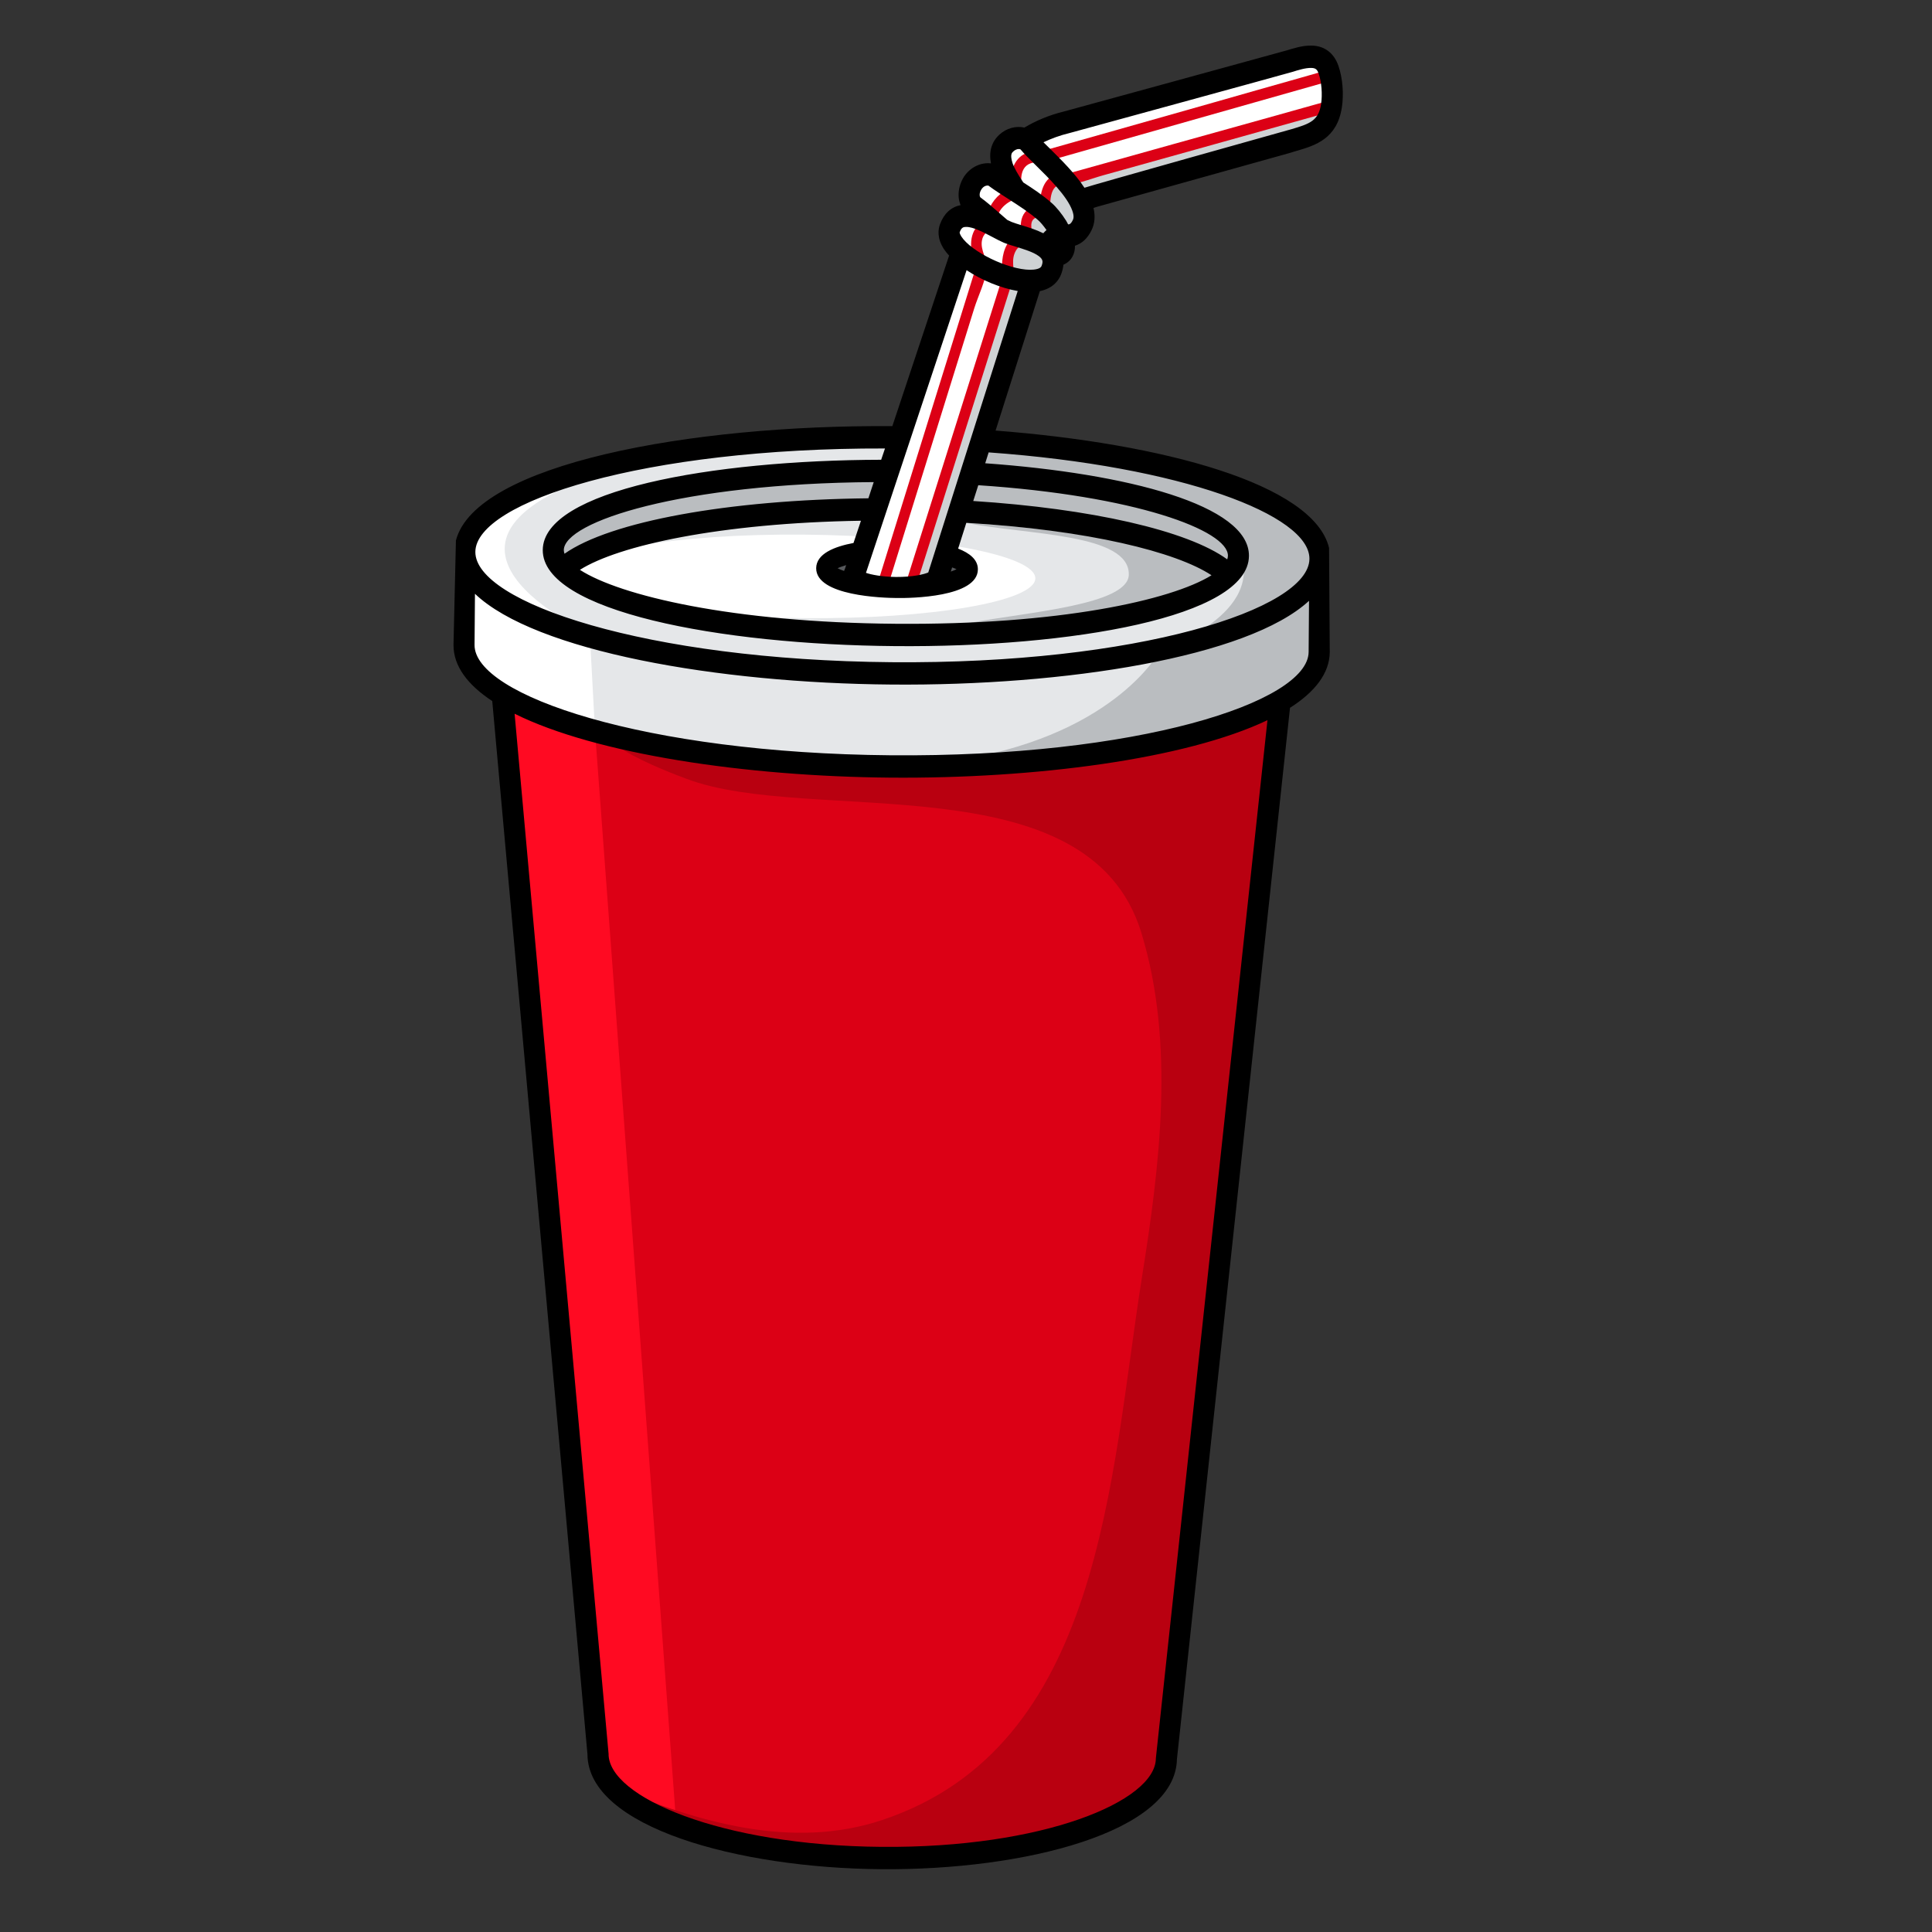
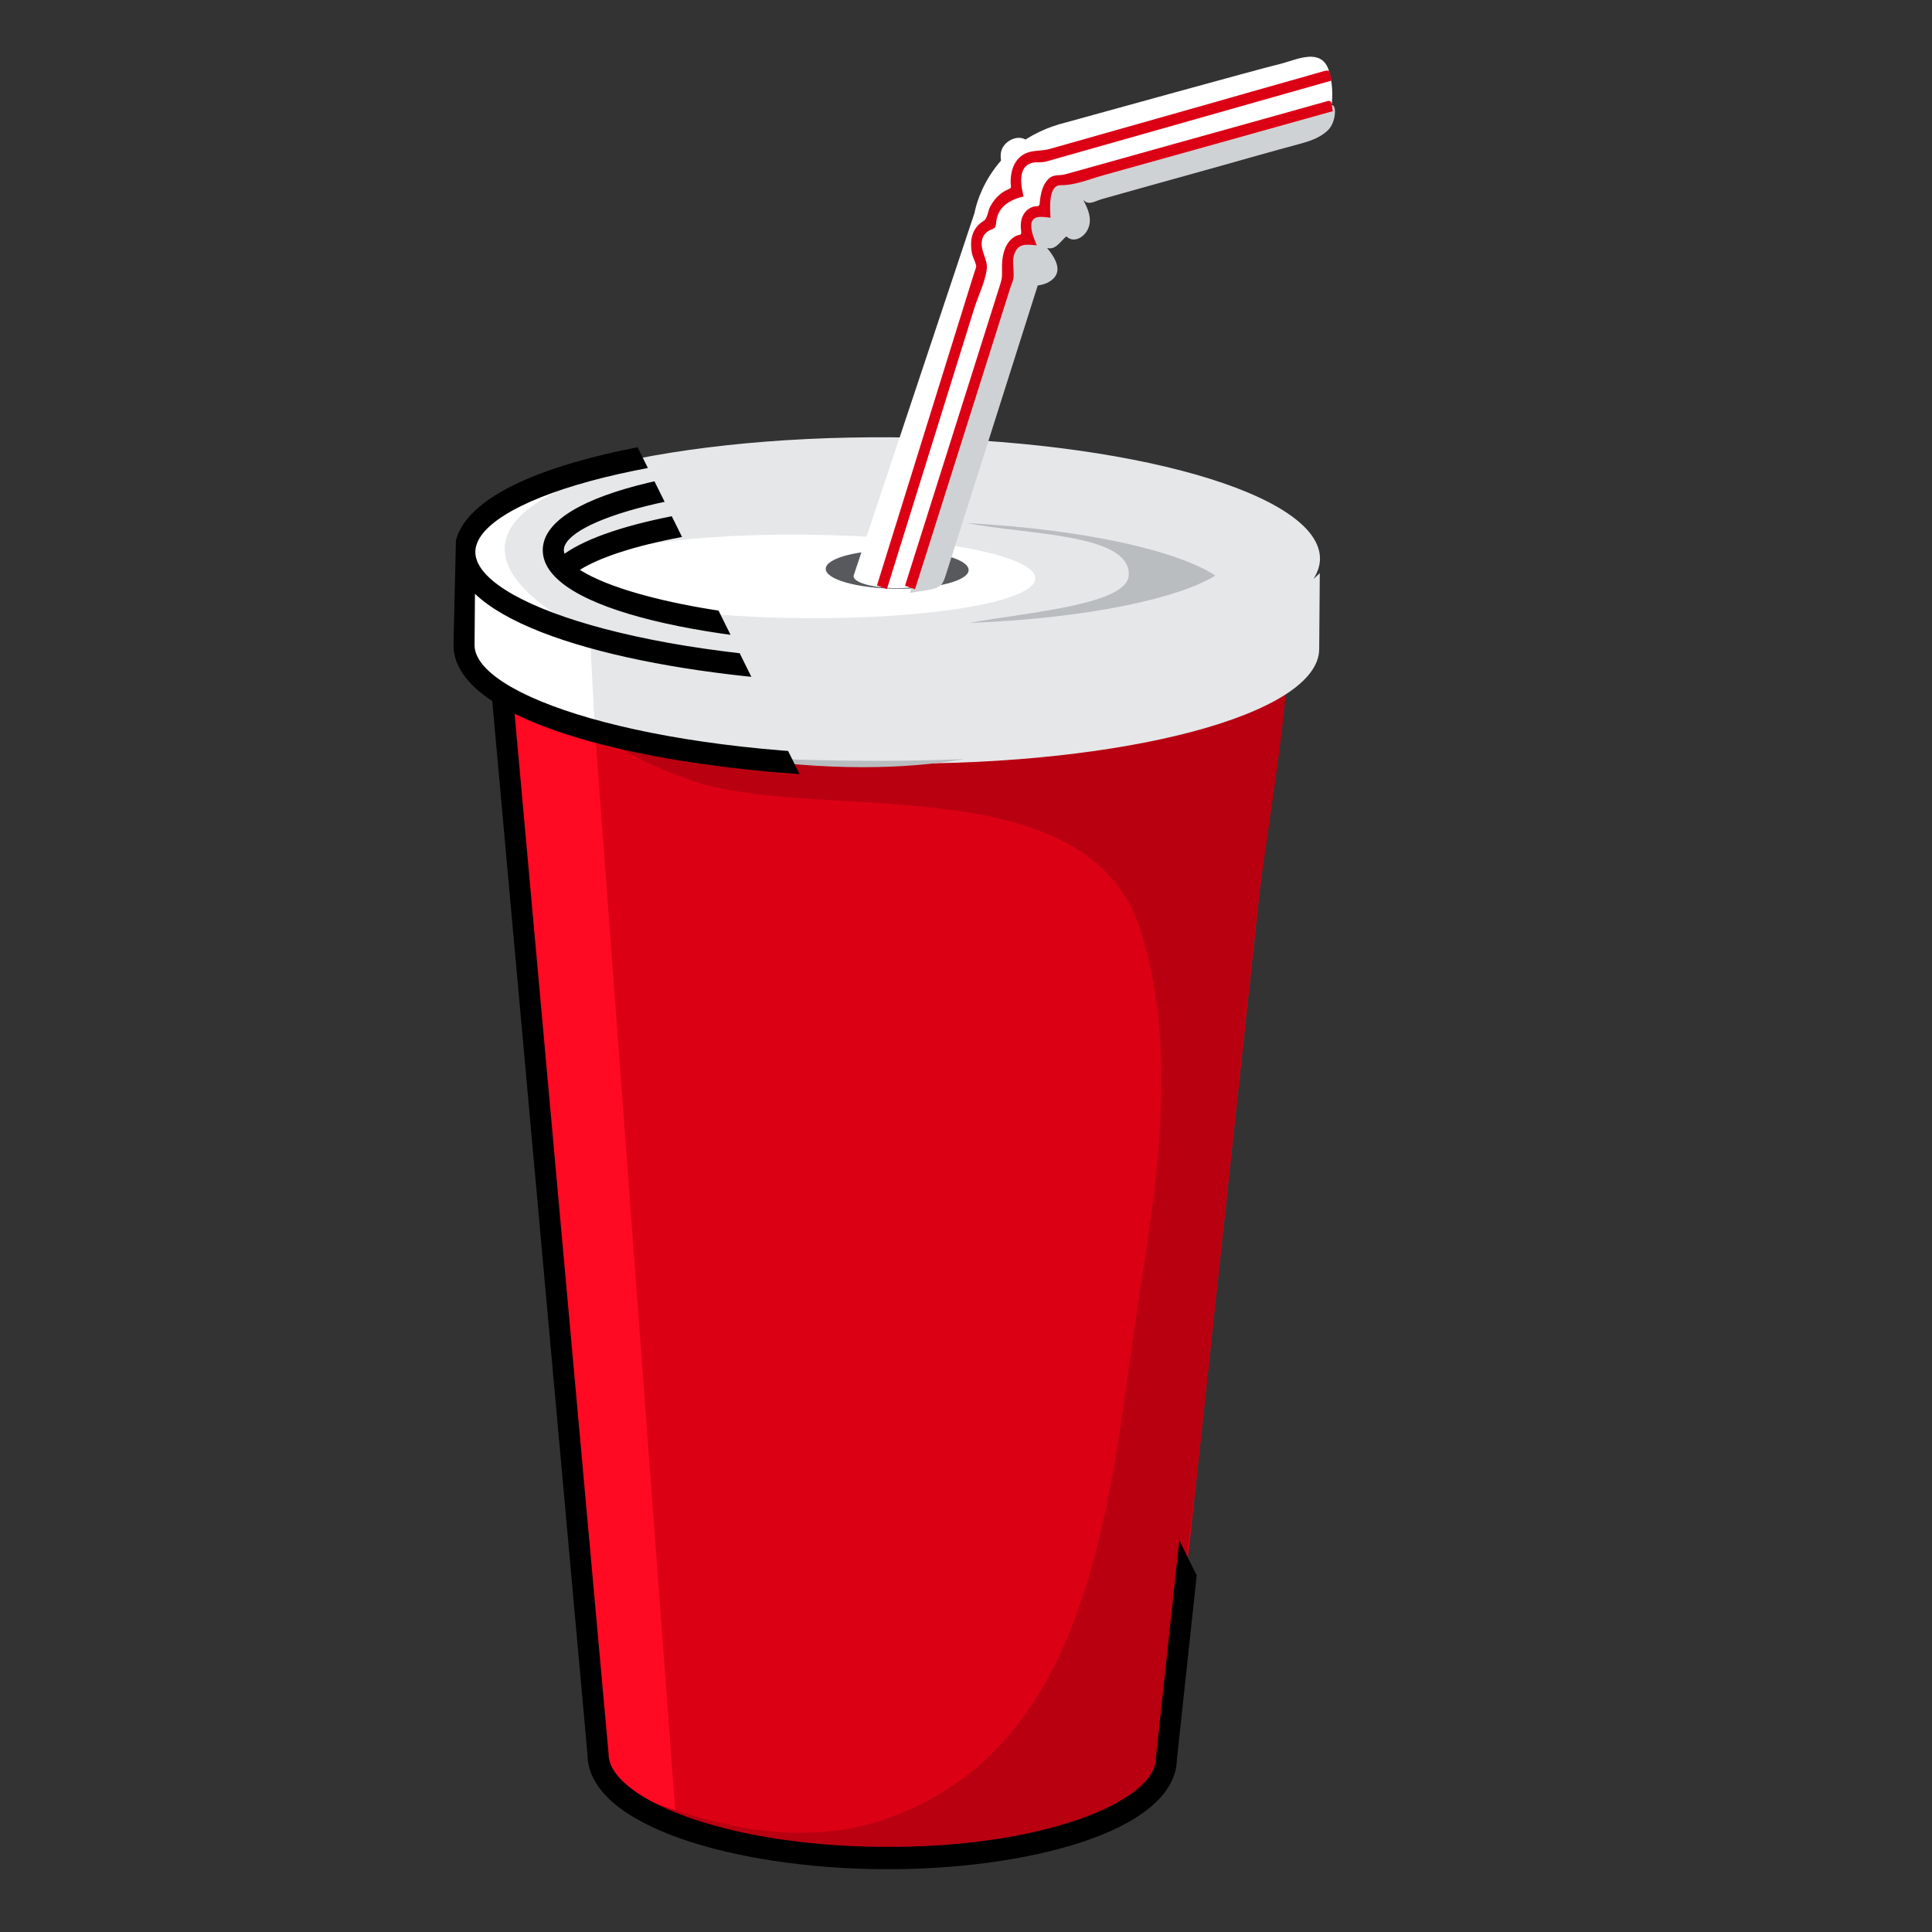
<svg xmlns="http://www.w3.org/2000/svg" version="1.2" viewBox="0 0 75 75" height="75pt" width="75pt">
  <rect x="0" y="0" width="75" height="75" fill="#333333" stroke="none" />
  <defs>
    <clipPath id="clip1">
      <path d="M 19 23 L 51 23 L 51 72.668 L 19 72.668 Z M 19 23" />
    </clipPath>
    <clipPath id="clip2">
      <path d="M 23 23 L 51 23 L 51 72.668 L 23 72.668 Z M 23 23" />
    </clipPath>
    <clipPath id="clip3">
-       <path d="M 17 1.723 L 52.16 1.723 L 52.16 72.668 L 17 72.668 Z M 17 1.723" />
+       <path d="M 17 1.723 L 52.16 72.668 L 17 72.668 Z M 17 1.723" />
    </clipPath>
  </defs>
  <g id="surface1">
    <g clip-rule="nonzero" clip-path="url(#clip1)">
      <path d="M 34.629 23.285 L 19.152 23.156 L 23.215 68.078 C 23.195 70.266 28.121 72.078 34.215 72.129 C 40.309 72.184 45.262 70.449 45.281 68.266 L 50.102 23.418 Z M 34.629 23.285" style="stroke:none;fill-rule:nonzero;fill:rgb(86.269%,0%,8.24%);fill-opacity:1;" />
    </g>
    <path d="M 19.234 23.156 L 19.152 23.156 L 23.215 68.078 C 23.207 69.141 24.363 70.113 26.254 70.84 L 23.098 28.383 C 22.703 25.73 21.168 24.117 19.234 23.156 Z M 19.234 23.156" style="stroke:none;fill-rule:nonzero;fill:rgb(100%,3.92%,13.329%);fill-opacity:1;" />
    <g clip-rule="nonzero" clip-path="url(#clip2)">
      <path d="M 34.215 72.129 C 40.309 72.184 45.262 70.449 45.281 68.266 C 45.312 64.664 46.07 60.91 46.453 57.34 C 47.215 50.266 47.961 43.188 48.719 36.113 C 49.16 32.004 50.117 27.586 50.07 23.469 C 45.57 22.742 40.258 23.617 35.77 24.289 C 31.18 24.977 27.297 24.512 23.426 27.27 C 21.754 28.457 26.066 30.012 26.641 30.23 C 31.445 32.055 42.262 29.504 44.309 36.215 C 45.621 40.523 45.023 45.242 44.324 49.625 C 43.09 57.41 42.781 67.816 34.238 70.656 C 30.754 71.816 27.066 70.738 23.781 69.348 C 25.238 70.926 29.352 72.09 34.215 72.129 Z M 34.215 72.129" style="stroke:none;fill-rule:nonzero;fill:rgb(72.549%,0%,6.27%);fill-opacity:1;" />
    </g>
    <path d="M 47.25 21.848 C 45.312 20.566 40.422 19.707 34.793 19.66 C 28.406 19.605 23.918 20.613 22.301 21.637 L 21.719 22.004 L 22.301 22.379 C 23.902 23.414 28.375 24.48 34.75 24.535 C 41.129 24.59 45.617 23.598 47.238 22.59 L 47.82 22.227 Z M 47.25 21.848" style="stroke:none;fill-rule:nonzero;fill:rgb(89.799%,90.59%,91.37%);fill-opacity:1;" />
    <path d="M 51.242 21.699 C 51.262 19.168 43.848 17.055 34.68 16.977 C 25.516 16.902 18.066 18.891 18.043 21.418 C 18.043 21.684 18.039 21.969 18.039 21.969 L 18.016 24.918 C 17.992 27.445 25.422 29.562 34.574 29.641 C 43.727 29.719 51.191 27.723 51.211 25.199 L 51.234 22.25 L 50.988 22.477 C 51.148 22.223 51.238 21.965 51.242 21.699 Z M 51.242 21.699" style="stroke:none;fill-rule:nonzero;fill:rgb(89.799%,90.59%,91.37%);fill-opacity:1;" />
    <path d="M 28.348 29.367 C 32.133 29.941 35.109 29.867 37.43 29.469 C 32.586 29.664 28.348 29.367 28.348 29.367 Z M 28.348 29.367" style="stroke:none;fill-rule:nonzero;fill:rgb(72.939%,74.12%,75.29%);fill-opacity:1;" />
    <path d="M 37.621 24.184 C 42.477 23.988 45.848 23.172 47.18 22.344 C 45.812 21.438 42.359 20.57 37.531 20.305 C 39.863 20.766 43.855 20.703 43.82 22.309 C 43.797 23.484 39.891 23.762 37.621 24.184 Z M 37.621 24.184" style="stroke:none;fill-rule:nonzero;fill:rgb(72.939%,74.12%,75.29%);fill-opacity:1;" />
-     <path d="M 38.754 17.012 L 37.688 18.383 C 36.762 18.324 35.797 18.289 34.805 18.281 C 27.473 18.219 21.492 19.598 21.48 21.352 C 21.477 21.441 21.492 21.535 21.523 21.637 L 21.695 22.172 L 22.141 21.859 C 23.977 20.562 29.062 19.727 34.793 19.773 C 40.523 19.82 45.59 20.746 47.406 22.07 L 47.844 22.391 L 48.078 21.238 C 49.262 23.863 45.066 25.207 45.066 25.207 C 45.066 25.207 43.418 28.434 37.43 29.469 C 43.223 29.234 49.887 28.297 51.211 25.312 L 51.164 24.672 L 51.234 22.25 C 51.816 18.332 38.754 17.012 38.754 17.012 Z M 38.754 17.012" style="stroke:none;fill-rule:nonzero;fill:rgb(72.939%,74.12%,75.29%);fill-opacity:1;" />
    <path d="M 31.211 20.754 C 26.246 20.711 22.215 21.402 22.207 22.301 C 22.199 23.195 26.219 23.957 31.184 23.996 C 36.152 24.039 40.184 23.348 40.191 22.453 C 40.199 21.555 36.18 20.797 31.211 20.754 Z M 31.211 20.754" style="stroke:none;fill-rule:nonzero;fill:rgb(100%,100%,100%);fill-opacity:1;" />
    <path d="M 23.93 18.188 C 23.93 18.188 16.672 18.953 18.203 22.43 L 18.008 25.516 C 18.008 25.516 20.418 28.012 23.098 28.383 L 22.895 24.586 C 22.895 24.586 14.816 20.957 23.93 18.188 Z M 23.93 18.188" style="stroke:none;fill-rule:nonzero;fill:rgb(100%,100%,100%);fill-opacity:1;" />
    <path d="M 37.602 22.129 C 37.602 22.543 36.355 22.867 34.824 22.855 C 33.289 22.844 32.051 22.496 32.055 22.082 C 32.059 21.664 33.305 21.34 34.836 21.352 C 36.367 21.367 37.605 21.711 37.602 22.129 Z M 37.602 22.129" style="stroke:none;fill-rule:nonzero;fill:rgb(34.119%,34.9%,36.079%);fill-opacity:1;" />
-     <path d="M 41.047 8.812 C 41.402 9.387 41.578 10.082 40.543 9.906 C 39.625 9.746 38.582 8.57 37.832 8.023 C 37.582 7.844 37.551 7.43 37.762 7.105 C 37.973 6.777 38.348 6.664 38.598 6.848 C 39.242 7.316 39.957 7.684 40.562 8.211 C 40.699 8.332 40.891 8.559 41.047 8.812 Z M 41.047 8.812" style="stroke:none;fill-rule:nonzero;fill:rgb(100%,100%,100%);fill-opacity:1;" />
    <path d="M 50.918 2.203 C 50.523 2.188 50.047 2.395 49.715 2.477 C 48.961 2.652 41.785 4.645 41.406 4.746 C 38.262 5.516 37.832 8.262 37.832 8.262 C 37.832 8.262 33.137 22.332 33.133 22.363 C 33.133 22.613 33.867 22.824 34.777 22.832 C 35.684 22.84 36.426 22.641 36.426 22.391 C 36.426 22.387 36.422 22.379 36.422 22.375 L 40.32 10.098 C 40.848 8.043 42.441 7.621 42.441 7.621 L 49.965 5.52 C 50.762 5.262 51.523 5.18 51.688 4.105 C 51.754 3.672 51.715 3.117 51.574 2.703 C 51.445 2.336 51.203 2.215 50.918 2.203 Z M 50.918 2.203" style="stroke:none;fill-rule:nonzero;fill:rgb(100%,100%,100%);fill-opacity:1;" />
    <path d="M 42.008 8.016 C 42.102 8.273 42.117 8.52 42.012 8.738 C 41.297 10.227 39.152 7.223 38.918 6.465 C 38.82 6.16 38.781 5.816 39.062 5.555 C 39.344 5.297 39.734 5.281 39.934 5.523 C 40.348 6.023 41.672 7.098 42.008 8.016 Z M 42.008 8.016" style="stroke:none;fill-rule:nonzero;fill:rgb(100%,100%,100%);fill-opacity:1;" />
-     <path d="M 40.559 9.586 C 40.824 9.785 40.969 10.062 40.816 10.484 C 40.359 11.723 36.473 9.945 36.871 8.863 C 37.262 7.797 38.512 8.77 39.125 9.023 C 39.488 9.172 40.16 9.289 40.559 9.586 Z M 40.559 9.586" style="stroke:none;fill-rule:nonzero;fill:rgb(100%,100%,100%);fill-opacity:1;" />
    <path d="M 41.461 6.934 C 41.57 7.082 41.469 6.934 41.461 6.934 Z M 41.461 6.934" style="stroke:none;fill-rule:nonzero;fill:rgb(81.18%,82.349%,83.139%);fill-opacity:1;" />
    <path d="M 51.68 4.082 C 48.273 5.035 44.871 6.004 41.461 6.934 C 41.492 6.926 40.164 6.926 40.758 8.309 C 40.223 7.605 39.469 9.051 40.016 9.371 C 39.332 9.383 38.742 10.23 39.34 10.816 C 39.383 10.859 39.16 10.871 39.043 11.238 C 38.875 11.781 38.703 12.32 38.531 12.859 C 38.172 14 37.812 15.141 37.453 16.277 C 36.742 18.523 36.035 20.77 35.324 23.016 C 35.598 22.961 35.879 22.941 36.152 22.879 C 36.574 22.785 36.609 22.66 36.746 22.227 C 37.137 21.004 37.523 19.777 37.914 18.555 C 38.707 16.062 39.496 13.57 40.285 11.082 C 40.438 11.062 40.586 11.02 40.707 10.953 C 41.32 10.605 40.996 10.051 40.648 9.625 C 40.98 9.723 41.172 9.359 41.395 9.176 C 41.652 9.422 42 9.262 42.18 8.988 C 42.457 8.562 42.23 8.078 42.012 7.691 C 42.203 8.031 42.504 7.805 42.77 7.73 C 43.285 7.586 43.797 7.441 44.312 7.297 C 45.324 7.016 46.34 6.73 47.355 6.449 C 48.367 6.164 49.379 5.875 50.395 5.602 C 50.805 5.492 51.238 5.363 51.555 5.051 C 51.879 4.727 51.895 4.023 51.68 4.082 Z M 51.68 4.082" style="stroke:none;fill-rule:nonzero;fill:rgb(81.18%,82.349%,83.139%);fill-opacity:1;" />
    <path d="M 34.43 22.867 C 34.301 22.82 34.172 22.777 34.043 22.73 C 35.277 18.758 36.516 14.785 37.75 10.812 C 37.797 10.66 37.848 10.512 37.895 10.359 C 37.918 10.285 37.758 9.961 37.738 9.871 C 37.684 9.605 37.672 9.312 37.773 9.055 C 37.852 8.852 37.996 8.688 38.176 8.582 C 38.336 8.488 38.344 8.211 38.434 8.031 C 38.531 7.84 38.664 7.672 38.824 7.539 C 38.918 7.465 39.02 7.402 39.129 7.355 C 39.293 7.281 39.238 7.289 39.234 7.117 C 39.215 6.613 39.402 6.094 39.887 5.926 C 40.156 5.828 40.457 5.863 40.738 5.785 C 42.879 5.18 45.02 4.57 47.16 3.965 C 48.25 3.652 49.344 3.344 50.434 3.035 C 50.746 2.945 51.062 2.855 51.375 2.766 C 51.672 2.684 51.602 2.785 51.688 3.129 C 47.996 4.176 44.305 5.223 40.613 6.27 C 40.41 6.328 40.207 6.266 40.008 6.34 C 39.508 6.523 39.633 7.211 39.734 7.629 C 39.199 7.746 38.688 8.047 38.668 8.695 C 38.609 8.883 38.684 8.781 38.527 8.895 C 38.324 8.961 38.164 9.102 38.121 9.324 C 38.043 9.727 38.34 10.062 38.309 10.41 C 38.262 10.91 37.973 11.484 37.824 11.957 C 37.039 14.484 36.254 17.012 35.465 19.539 C 35.121 20.648 34.773 21.758 34.43 22.867 Z M 34.43 22.867" style="stroke:none;fill-rule:nonzero;fill:rgb(86.269%,0%,8.24%);fill-opacity:1;" />
    <path d="M 35.52 22.875 C 35.391 22.832 35.262 22.785 35.133 22.738 C 36.367 18.824 37.605 14.914 38.84 11 C 38.926 10.73 38.891 10.578 38.898 10.281 C 38.91 9.855 39.035 9.375 39.422 9.168 C 39.559 9.094 39.668 9.16 39.641 8.977 C 39.625 8.859 39.621 8.738 39.637 8.621 C 39.672 8.332 39.848 8.105 40.113 8.023 C 40.234 7.988 40.352 8.051 40.359 7.898 C 40.367 7.801 40.379 7.699 40.398 7.602 C 40.438 7.387 40.508 7.168 40.648 7.004 C 40.871 6.734 41.09 6.84 41.367 6.762 C 41.59 6.699 41.809 6.641 42.031 6.578 C 44.348 5.93 46.668 5.281 48.988 4.637 C 49.668 4.445 50.348 4.258 51.027 4.066 C 51.199 4.02 51.371 3.973 51.543 3.922 C 51.734 3.871 51.699 4.148 51.738 4.316 C 49.969 4.812 48.195 5.305 46.426 5.801 C 45.23 6.133 44.035 6.465 42.84 6.801 C 42.305 6.949 41.73 7.199 41.18 7.188 C 40.684 7.18 40.762 8.109 40.781 8.453 C 40.523 8.426 40.062 8.316 40.035 8.719 C 40.02 9.004 40.148 9.27 40.246 9.523 C 39.969 9.504 39.613 9.426 39.441 9.723 C 39.234 10.074 39.383 10.414 39.344 10.777 C 39.328 10.918 39.25 11.07 39.211 11.199 C 38.922 12.109 38.633 13.02 38.348 13.93 C 37.555 16.441 36.762 18.953 35.969 21.461 C 35.82 21.934 35.672 22.406 35.52 22.875 Z M 35.52 22.875" style="stroke:none;fill-rule:nonzero;fill:rgb(86.269%,0%,8.24%);fill-opacity:1;" />
    <g clip-rule="nonzero" clip-path="url(#clip3)">
      <path d="M 50.082 5.934 C 50.176 5.902 50.273 5.875 50.367 5.848 C 51.051 5.645 51.902 5.391 52.09 4.176 C 52.172 3.648 52.121 3.027 51.957 2.555 C 51.789 2.066 51.426 1.785 50.934 1.77 L 50.891 1.77 C 50.562 1.766 50.227 1.871 49.934 1.961 C 49.824 1.996 41.316 4.324 41.316 4.324 C 40.707 4.473 40.199 4.695 39.766 4.953 C 39.441 4.879 39.07 4.973 38.793 5.23 C 38.492 5.508 38.383 5.883 38.469 6.344 C 38.094 6.293 37.668 6.484 37.422 6.859 C 37.27 7.098 37.195 7.379 37.215 7.656 C 37.223 7.766 37.254 7.867 37.289 7.965 C 36.922 8.035 36.645 8.289 36.492 8.703 C 36.414 8.914 36.375 9.25 36.637 9.66 C 36.695 9.75 36.766 9.836 36.844 9.922 L 34.641 16.543 C 26.785 16.484 18.465 18.016 17.699 20.98 L 17.605 25.027 C 17.598 25.852 18.148 26.582 19.109 27.215 L 22.805 68.098 C 22.816 70.938 28.68 72.52 34.211 72.562 C 39.742 72.609 45.633 71.129 45.688 68.293 L 50.078 27.477 C 51.047 26.859 51.613 26.137 51.621 25.316 L 51.594 21.27 C 50.996 18.785 45.133 17.215 38.648 16.715 L 40.367 11.301 C 40.902 11.191 41.117 10.855 41.195 10.641 C 41.242 10.516 41.27 10.395 41.281 10.277 C 41.469 10.195 41.582 10.066 41.641 9.945 C 41.703 9.824 41.734 9.688 41.73 9.539 C 42 9.457 42.223 9.25 42.375 8.934 C 42.5 8.676 42.523 8.387 42.449 8.074 C 42.5 8.055 42.539 8.043 42.547 8.039 Z M 44.875 68.215 L 44.871 68.262 C 44.855 69.93 40.477 71.75 34.219 71.695 C 27.957 71.645 23.609 69.75 23.625 68.082 L 19.977 27.707 C 23.133 29.277 28.965 30.141 34.57 30.188 C 40.172 30.234 46.02 29.473 49.203 27.957 Z M 50.801 25.309 C 50.785 27.27 44.117 29.402 34.578 29.32 C 25.035 29.238 18.406 26.996 18.422 25.035 L 18.438 23.051 C 20.777 25.281 27.855 26.52 34.602 26.574 C 41.344 26.633 48.441 25.516 50.816 23.324 Z M 50.832 21.695 C 50.816 23.656 44.148 25.789 34.605 25.707 C 25.066 25.625 18.438 23.383 18.453 21.422 C 18.469 19.484 24.988 17.383 34.355 17.41 L 34.207 17.848 C 27.598 17.863 21.09 19.043 21.07 21.348 C 21.051 23.727 27.934 25.027 34.746 25.082 C 41.559 25.141 48.465 23.957 48.484 21.582 C 48.504 19.609 43.758 18.379 38.246 17.984 L 38.379 17.562 C 45.887 18.098 50.848 20 50.832 21.695 Z M 31.684 22.055 C 31.676 23.137 34.289 23.211 34.812 23.215 C 35.34 23.223 37.953 23.188 37.961 22.105 C 37.965 21.723 37.637 21.469 37.195 21.297 L 37.512 20.297 C 42.273 20.574 45.676 21.434 47.031 22.332 C 45.465 23.305 41.07 24.27 34.754 24.215 C 28.438 24.164 24.062 23.125 22.512 22.121 C 24.004 21.176 27.953 20.301 33.422 20.215 L 33.133 21.078 C 32.387 21.219 31.691 21.496 31.684 22.055 Z M 32.848 21.938 L 32.805 22.07 C 32.789 22.102 32.777 22.133 32.766 22.164 C 32.664 22.129 32.578 22.094 32.516 22.059 C 32.594 22.02 32.707 21.98 32.848 21.938 Z M 36.91 22.188 L 36.961 22.027 C 37.027 22.051 37.086 22.074 37.133 22.098 C 37.074 22.129 37 22.156 36.91 22.188 Z M 37.781 19.449 L 37.977 18.836 C 44.059 19.238 47.676 20.586 47.668 21.574 C 47.668 21.621 47.656 21.668 47.641 21.715 C 46.098 20.59 42.34 19.742 37.781 19.449 Z M 21.914 21.496 C 21.898 21.449 21.887 21.402 21.887 21.355 C 21.898 20.25 26.457 18.766 33.918 18.715 L 33.711 19.344 C 28.273 19.402 23.695 20.242 21.914 21.496 Z M 36.035 22.223 C 35.871 22.297 35.422 22.402 34.781 22.398 C 34.23 22.391 33.824 22.309 33.617 22.238 L 37.523 10.488 C 38.109 10.879 38.848 11.184 39.508 11.297 Z M 40.434 10.324 C 40.395 10.438 40.176 10.473 39.984 10.473 C 39.121 10.465 37.699 9.773 37.316 9.176 C 37.254 9.074 37.25 9.023 37.254 9.02 C 37.324 8.82 37.406 8.809 37.512 8.809 C 37.789 8.809 38.195 9.027 38.523 9.199 C 38.691 9.289 38.848 9.371 38.977 9.426 C 39.102 9.477 39.262 9.527 39.438 9.578 C 39.75 9.676 40.109 9.781 40.324 9.941 C 40.477 10.059 40.504 10.141 40.434 10.324 Z M 40.5 9.055 C 40.227 8.918 39.922 8.824 39.664 8.746 C 39.516 8.699 39.379 8.66 39.273 8.617 C 39.223 8.594 39.164 8.566 39.105 8.539 C 39.008 8.453 38.906 8.371 38.812 8.285 C 38.547 8.055 38.297 7.836 38.066 7.668 C 38.039 7.648 38.031 7.598 38.031 7.582 C 38.023 7.508 38.051 7.426 38.098 7.352 C 38.164 7.25 38.25 7.203 38.34 7.203 C 38.348 7.203 38.359 7.203 38.367 7.203 C 38.625 7.395 38.898 7.566 39.16 7.734 C 39.566 7.996 39.953 8.242 40.301 8.547 C 40.379 8.613 40.504 8.758 40.625 8.93 C 40.578 8.969 40.539 9.012 40.5 9.055 Z M 41.648 8.539 C 41.57 8.703 41.508 8.711 41.465 8.711 C 41.441 8.668 41.418 8.621 41.391 8.574 C 41.219 8.301 41.004 8.031 40.82 7.875 C 40.473 7.57 40.094 7.32 39.723 7.082 C 39.516 6.773 39.359 6.496 39.305 6.328 C 39.203 6 39.281 5.93 39.332 5.883 C 39.398 5.82 39.48 5.785 39.551 5.785 C 39.566 5.785 39.609 5.789 39.625 5.809 C 39.758 5.969 39.957 6.168 40.188 6.395 C 40.707 6.906 41.422 7.609 41.625 8.172 C 41.711 8.406 41.664 8.508 41.648 8.539 Z M 42.098 7.289 C 41.738 6.738 41.199 6.207 40.746 5.758 C 40.66 5.676 40.582 5.598 40.508 5.523 C 40.805 5.383 41.133 5.258 41.508 5.168 C 41.508 5.168 50.035 2.836 50.164 2.793 C 50.402 2.719 50.676 2.633 50.902 2.637 C 51.066 2.641 51.133 2.691 51.188 2.852 C 51.305 3.184 51.34 3.66 51.285 4.039 C 51.184 4.68 50.863 4.801 50.145 5.012 C 50.047 5.039 42.234 7.23 42.098 7.289 Z M 42.098 7.289" style="stroke:none;fill-rule:nonzero;fill:rgb(0%,0%,0%);fill-opacity:1;" />
    </g>
  </g>
</svg>